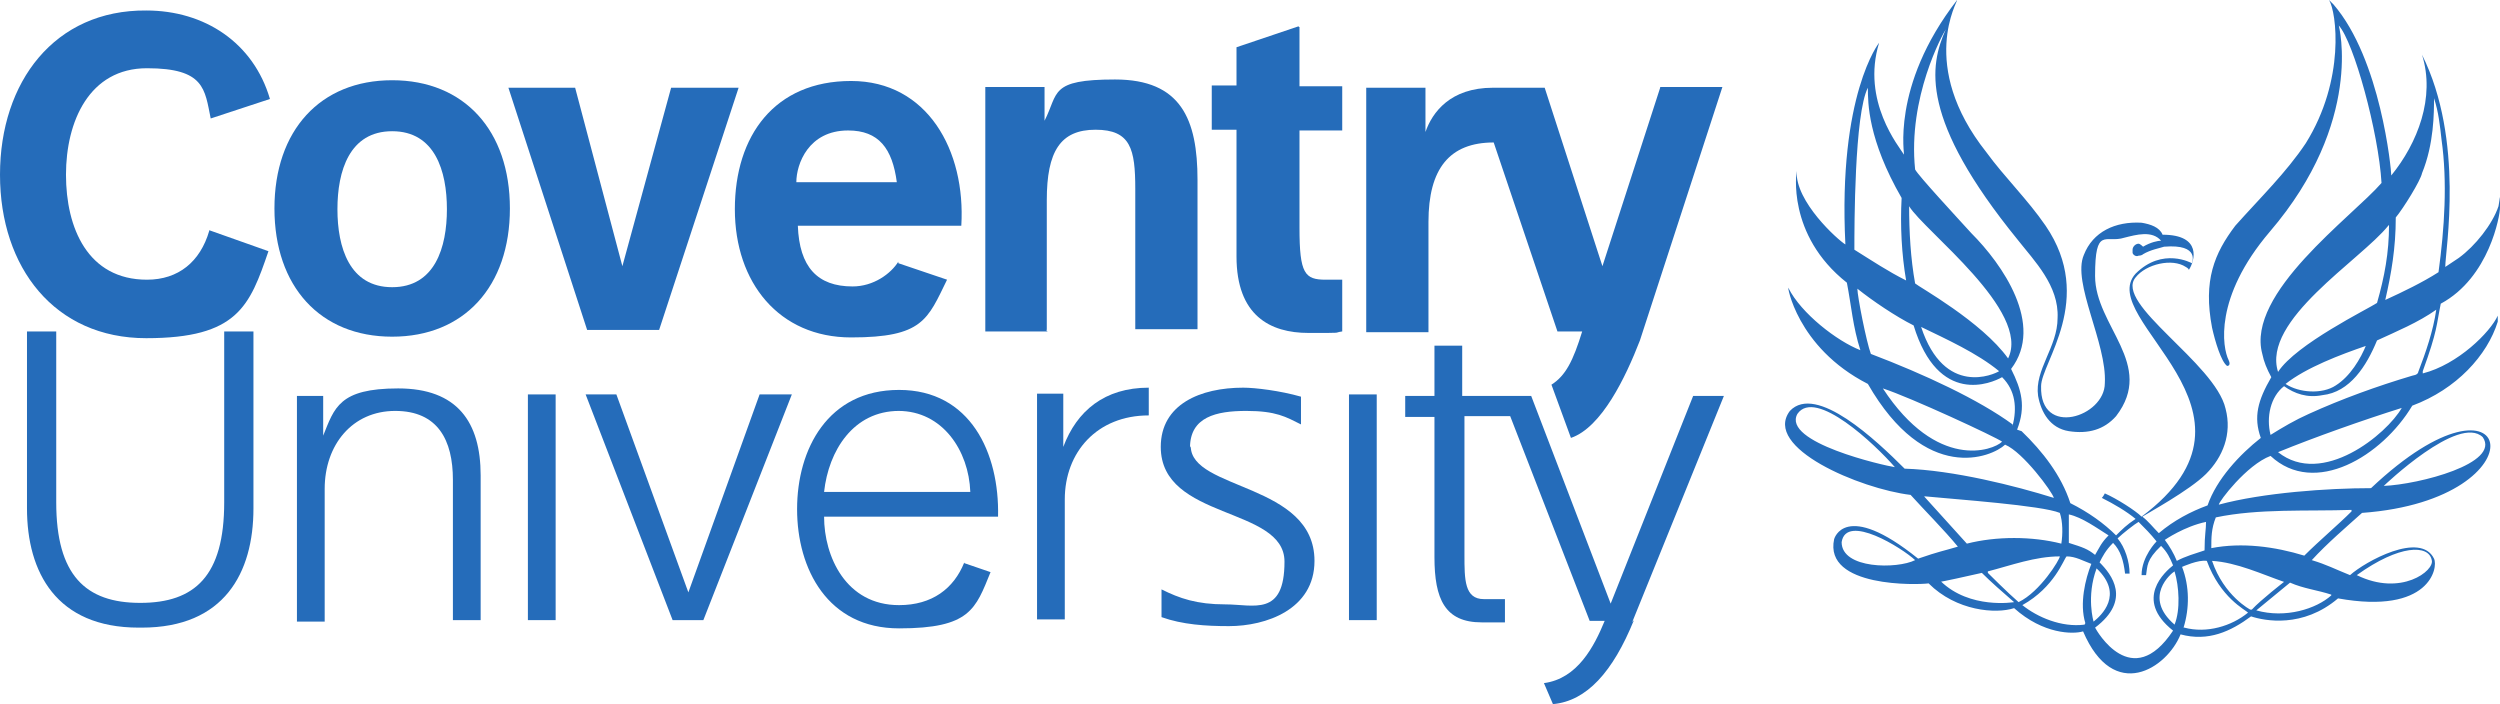
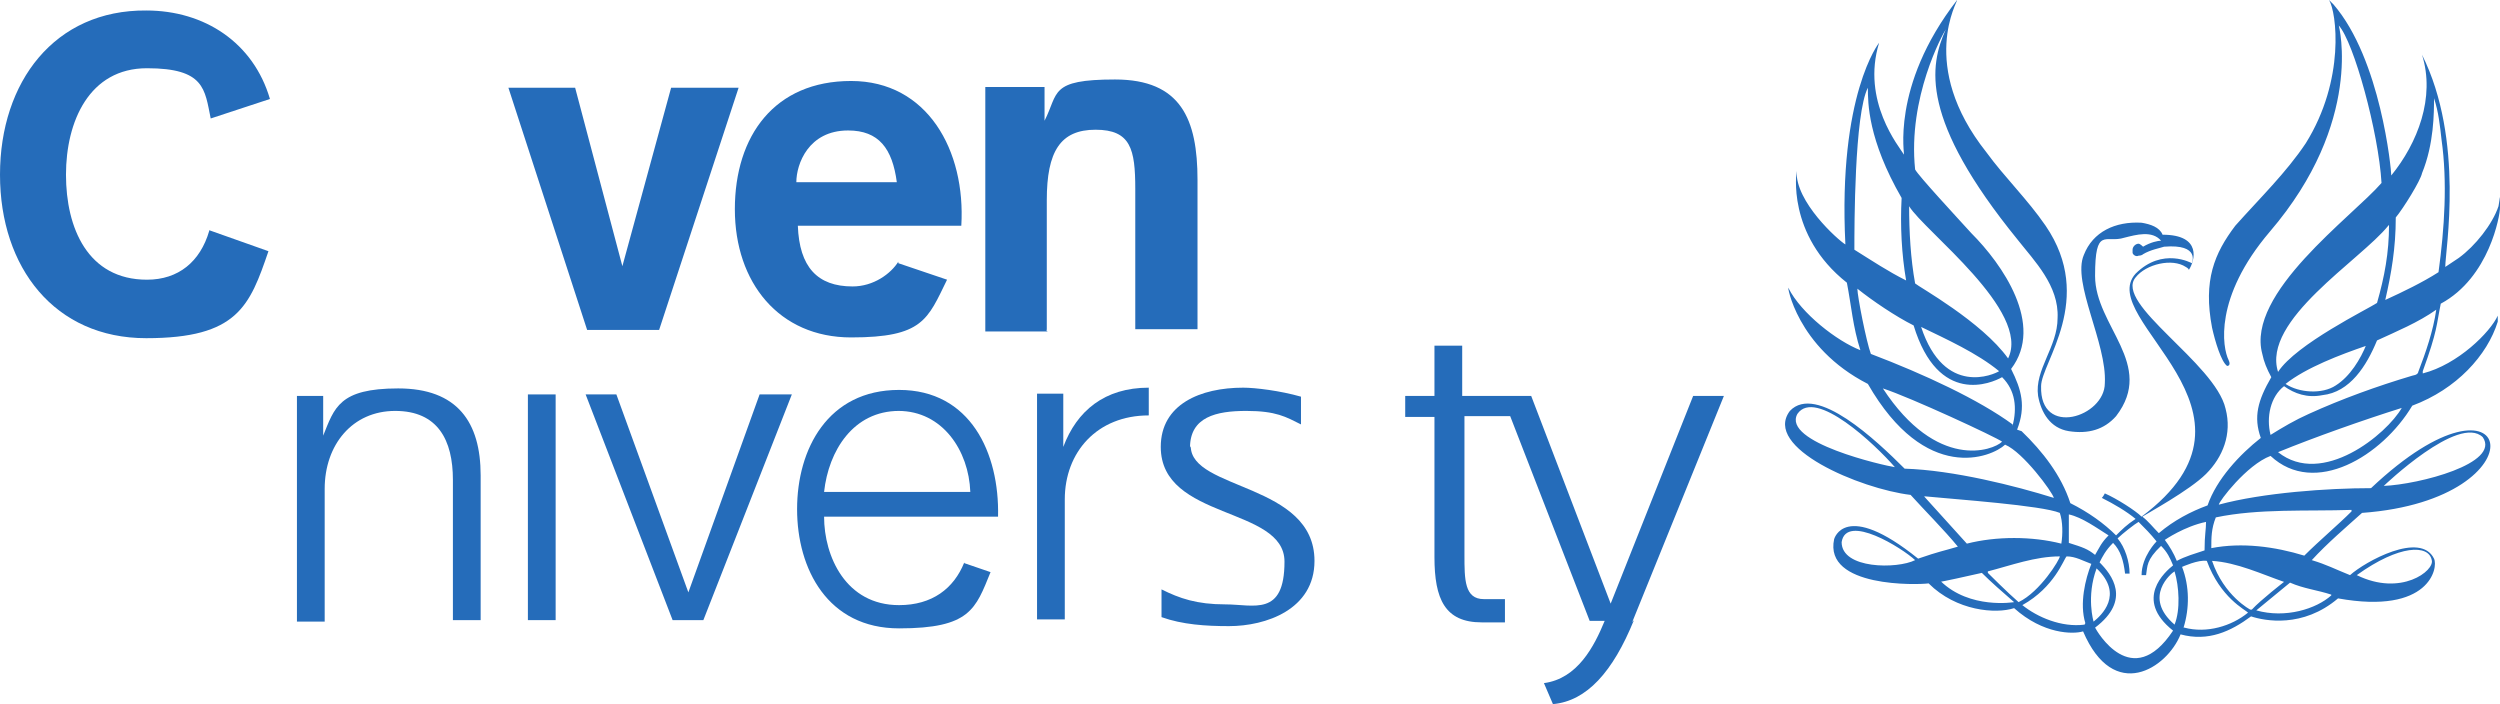
<svg xmlns="http://www.w3.org/2000/svg" id="Calque_1" data-name="Calque 1" version="1.1" viewBox="0 0 333.4 93.9">
  <defs>
    <style>
      .cls-1 {
        fill: #256cba;
        stroke-width: 0px;
      }
    </style>
  </defs>
-   <path class="cls-1" d="M52.3,38.3c-5.7,0-7.3-5.3-7.3-10.4s1.6-10.4,7.3-10.4,7.3,5.3,7.3,10.4-1.6,10.4-7.3,10.4M52.3,10.7c-9.6,0-15.7,6.7-15.7,17.1s6.1,17.1,15.7,17.1,15.7-6.7,15.7-17.1-6.1-17.1-15.7-17.1" />
  <polygon class="cls-1" points="87.9 44 98.5 11.7 89.5 11.7 83 35.5 76.7 11.7 67.8 11.7 78.3 44 87.9 44" />
-   <path class="cls-1" d="M18.9,83.7c11,0,14.9-7.3,14.9-15.9v-23.6h-3.9v22.8c0,9.8-3.9,13.4-11.2,13.4s-11.2-3.7-11.2-13.4v-22.8h-3.9v23.6c0,8.5,3.9,15.9,14.9,15.9" />
  <rect class="cls-1" x="70.4" y="52.6" width="3.7" height="30.1" />
  <polygon class="cls-1" points="93.8 82.7 105.6 52.6 101.3 52.6 91.8 79 82.2 52.6 78.1 52.6 89.7 82.7 93.8 82.7" />
-   <rect class="cls-1" x="179.9" y="52.6" width="3.7" height="30.1" />
  <g>
    <path class="cls-1" d="M139.6,44v-17.3c0-6.5,1.8-9.4,6.5-9.4s5.3,2.6,5.3,7.9v18.7h8.3v-19.9c0-8.1-2.2-13.4-11-13.4s-7.5,1.8-9.4,5.5v-4.5h-7.9v32.6h8.3l-.2-.2h0Z" />
-     <path class="cls-1" d="M173.2,3.5l-8.3,2.8v5.1h-3.3v5.9h3.3v16.9c0,7.9,4.5,10.2,9.6,10.2s3.1,0,4.5-.2v-6.9h-2.2c-2.8,0-3.5-.8-3.5-6.9v-13h5.7v-5.9h-5.7V3.4v.2h-.1Z" />
    <path class="cls-1" d="M43.3,82.7v-17.5c0-5.9,3.7-10.4,9.4-10.4s7.7,3.9,7.7,9.2v18.7h3.7v-19.3c0-7.1-3.1-11.6-11-11.6s-8.5,2.6-10,6.3v-5.3h-3.5v30.1h3.7v-.2Z" />
    <path class="cls-1" d="M142,82.7v-16.1c0-6.3,4.3-11.2,11.2-11.2v-3.7c-5.9,0-9.6,3.1-11.4,7.9v-7.1h-3.5v30.1h3.7Z" />
    <path class="cls-1" d="M158.7,59.7c0-4.1,3.5-4.9,7.5-4.9s5.3.8,7.3,1.8v-3.7c-2.8-.8-6.1-1.2-7.7-1.2-5.7,0-11,2.2-11,7.9,0,9.8,16.5,7.9,16.5,15.3s-4.1,5.7-7.9,5.7-6.1-.8-8.5-2v3.7c2.8,1,5.9,1.2,9,1.2,4.9,0,11.4-2.2,11.4-8.7,0-10.4-16.5-9.4-16.5-15.3" />
    <path class="cls-1" d="M217.9,82.7c-2.8,6.9-6.3,10.8-10.8,11.2l-1.2-2.8c4.5-.6,6.7-4.9,8.1-8.3h-2l-10.6-27.3h-6.1v18.5c0,3.3,0,5.9,2.6,5.9h2.8v3.1h-3.1c-4.9,0-6.3-3.1-6.3-8.7v-18.7h-3.9v-2.8h3.9v-6.7h3.7v6.7h9.2l10.6,27.7,11-27.7h4.1l-12.2,30.1h.2v-.2Z" />
-     <path class="cls-1" d="M221.4,11.7l-7.7,23.8-7.7-23.8h-6.9c-5.7,0-8.1,3.3-9,5.9v-5.9h-7.9v32.6h8.3v-14.7c0-7.1,2.8-10.6,8.7-10.6l8.5,25.2h3.3c-1.2,3.9-2.2,5.9-4.1,7.1l2.6,7.1h0c4.1-1.4,7.3-8.1,9.2-13l11-33.8h-8.7.4,0Z" />
    <path class="cls-1" d="M27.9,30.8c-1.2,4.1-4.1,6.5-8.3,6.5-7.9,0-10.8-6.9-10.8-14s3.1-14.2,10.8-14.2,7.7,2.8,8.5,6.7l7.9-2.6C33.8,5.7,27.3,1.4,19.5,1.4,7.3,1.3,0,10.9,0,23.3s7.3,21.8,19.5,21.8,13.8-4.3,16.3-11.6l-7.9-2.8v.2h0Z" />
    <path class="cls-1" d="M113.1,17.4c4.1,0,5.9,2.4,6.5,6.9h-13.4c0-2.4,1.6-6.9,6.9-6.9M119.8,34.9c-1,1.6-3.3,3.3-6.1,3.3-4.7,0-7.1-2.6-7.3-8.1h21.8c.6-10-4.5-19.3-14.7-19.3s-15.5,7.3-15.5,17.1,5.9,17.1,15.5,17.1,10.2-2.4,12.8-7.7l-6.5-2.2h0v-.2Z" />
    <path class="cls-1" d="M119.8,54.8c5.9,0,9.4,5.3,9.6,10.8h-19.5c.6-5.5,3.9-10.8,10-10.8M128.6,75c-1.4,3.5-4.3,5.7-8.7,5.7-7.1,0-10-6.5-10-11.8h23.2c.2-8.5-3.7-16.9-13.2-16.9s-13.6,7.9-13.6,15.9,4.1,15.9,13.6,15.9,10.2-2.6,12.2-7.5l-3.5-1.2h0Z" />
    <path class="cls-1" d="M321.7,50.1c-4.7,1.4-9.4,3.1-13.8,5.1-1.8.8-3.5,1.8-5.1,2.8-.6-2.4,0-5.1,1.8-6.5,1.4,1,3.1,1.6,5.1,1.2,3.7-.4,5.9-3.9,7.3-7.3,2.6-1.2,5.5-2.4,7.9-4.1-.4,2.8-1.4,5.7-2.4,8.3,0,.1-.1.3-.4.4M303.8,60.3c4.9-2,11.4-4.3,16.5-5.9-2,3.5-10.6,10.6-16.5,5.9M315.6,45.9c-.8,2-2.2,4.3-4.1,5.5-1.8,1.2-4.9,1-6.7-.2,2.8-2.2,7.3-3.9,10.8-5.1M318.6,30c0,3.7-.6,6.9-1.6,10.4-1.2.8-10.8,5.5-13.2,9.2-2.2-6.9,11-14.9,14.7-19.5M319.5,29c1-1.2,3.3-4.9,3.5-5.9,1.6-3.9,1.6-8.1,1.6-10,.6,1.8.8,3.7,1,5.5.8,5.7.4,11.8-.4,17.7-2.2,1.4-4.7,2.6-7.1,3.7.8-3.5,1.4-6.9,1.4-11M313.6,68.2c-1.8,1.8-4.3,3.9-6.3,5.9-3.9-1.2-8.3-1.8-12.4-1,0-1.4,0-2.6.6-4.1,5.7-1.2,12.2-.8,18.1-1M310.9,79.4c-2,1.8-6.1,3.1-10,2l4.5-3.7c1.8.8,3.7,1,5.5,1.6M300.1,81.3s-3.5-1.8-5.1-6.5c3.3.2,6.7,1.8,9.6,2.8,0,0-3.1,2.4-4.3,3.7M291.2,83.7c.8-2.6.8-5.5-.2-8.1,0,0,2.2-1,3.3-.8,1.8,4.9,5.1,6.5,5.5,6.9-2.2,1.8-5.5,2.8-8.5,2M290,83.3c-4.3-3.7-.4-6.9,0-7.1.6,2,.8,5.1,0,7.1M279.4,83.7c4.9-3.7,2.2-7.1.6-8.7.4-.8.8-1.6,1.8-2.6,1,1,1.4,2.4,1.6,4.1h.6c0-1.6-.6-3.5-1.6-4.7.6-.6,2.4-2,2.8-2.2.8.8,1.6,1.6,2.4,2.6,0,0-2,2-2,4.5h.6c.2-1.2,0-2,2-3.9.8.8,1.2,1.6,1.6,2.6-1,.8-5.3,4.5,0,8.7-5.5,8.3-10.2,0-10.4-.4M279.6,75.8c3.7,3.5.6,6.3-.4,7.1,0,0-1-3.3.4-7.1M278,83.3c-3.1.4-6.3-1-8.3-2.6,4.3-2.4,5.5-6.1,5.9-6.5,1.2,0,2.2.6,3.3,1-.8,2-1.6,5.3-.8,7.9M265.1,76.2c3.1-.8,6.3-2,9.6-2,0,.4-2.6,4.7-5.5,6.1-1.4-1.2-4.1-3.9-4.1-3.9M258.6,77.6c.4,0,3.9-.8,5.7-1.2,1.2,1.2,2.8,2.6,4.3,3.9,0,0-5.9,1-9.8-2.8M256.8,66.2c4.1.4,15.5,1.2,17.9,2.2.4,1.2.4,2.8.2,4.1-3.9-1-8.7-1-12.6,0,0,0-3.9-4.3-5.7-6.3M275.9,68.6c1.8.4,3.7,1.8,5.3,2.8-1,1-1.2,1.6-1.8,2.6-1-.8-1.6-1-3.5-1.6v-3.9M269,57.3c1.2-3.1.6-5.3-.8-8.1,4.5-5.9-1.2-14-5.3-18.1-2-2.2-7.1-7.7-7.5-8.5-1-9.6,3.7-18.1,4.1-18.7-2.2,4.9-3.5,12,9.6,28.1,2.2,2.8,5.5,6.1,5.3,10.4,0,3.9-3.1,6.9-2.6,10.4.4,2.2,1.6,4.3,4.1,4.7,2.6.4,4.7-.2,6.3-2,5.3-6.9-2.8-12-2.8-18.7s1.4-4.3,3.9-5.1c1.6-.4,3.7-1,4.9.4-.4,0-1.4.2-2.4.8h0s-.4-.4-.6-.4c-.4,0-.8.4-.8.8v.4c0,.2.4.6.8.4h0s.4,0,.6-.2c1-.6,2.2-.8,2.8-1h0c4.9-.4,3.7,2.2,3.7,2.2,0,0-3.9-2.2-7.5,1.4-5.5,6.1,19.7,18.3.8,32.4-.8-.8-3.3-2.4-4.9-3.1,0,0-.2.4-.4.6,1.6.8,3.3,1.8,4.5,2.8-1.2.8-1.8,1.4-2.6,2.2-1.6-1.6-3.7-3.1-6.1-4.3-1.2-3.7-3.7-6.9-6.5-9.6M268.4,56.6c-4.5-3.3-11.8-6.7-18.9-9.4-.6-1.6-1.8-7.7-1.8-8.7,2,1.6,5.1,3.7,7.5,4.9,3.3,10.8,10.4,7.7,11.8,6.9,1.8,1.8,2,4.1,1.4,6.5M251.1,51.8c3.7,1.2,15.1,6.5,15.9,7.1-1.2,1.2-8.7,3.9-15.9-7.1M249.1,11.7c0,2,0,6.9,4.5,14.7-.2,3.7,0,7.5.6,11-2.4-1.2-4.5-2.6-6.9-4.1,0-3.1,0-18.1,1.8-21.6M266.6,49.5c-.6.4-7.3,3.5-10.4-5.9,3.3,1.6,7.5,3.5,10.4,5.9M254.6,27.5c2,3.3,16.3,14,13.2,20.3-3.5-4.9-12-9.6-12.4-10-.6-3.3-.8-6.9-.8-10.4M294.2,69.5c0,1.2-.2,1.8-.2,3.9-1.2.4-2.6.8-3.7,1.4-.4-1-1-2-1.6-2.8,0,0,2.6-1.8,5.5-2.4M331.1,58.3c2.4,3.5-8.5,6.3-13.2,6.5,0,0,10-9.6,13.2-6.5M324.3,74.7c.4,1.4-4.1,4.9-10,2,5.7-4.1,9.6-4.1,10-2M245.6,72.3c.6-3.9,8.1.8,9.8,2.4-2.4,1.2-9.8,1.2-9.8-2.4M239.7,55.2c2.4-3.5,10.4,4.1,13,7.1-1.4-.2-15.1-3.3-13-7.1M323.1,49.5c2-5.5,1.8-6.1,2.4-9,6.5-3.5,7.9-11.8,7.9-12.8,0-2.4,0-1.2-.2-.2-.8,2.4-3.1,5.3-5.3,6.9-.6.4-1.2.8-1.8,1.2,0-2.2,2.6-16.9-3.1-28.3h0c1.8,5.7-.6,11.8-4.1,16.1,0-.8-1.4-15.5-7.7-22.8l-.6-.6c1,1.6,2.2,10.6-3.1,19.1-2.6,3.9-6.1,7.3-9.4,11-2.8,3.7-4.3,7.3-3.1,13.6.4,1.8,1.2,4.5,2,5.1.4,0,.4-.4.2-.8-.8-1.6-2-8.3,5.5-17.1,12.6-14.7,9.2-27.5,9.2-27.5,2,2.2,5.3,14.2,5.7,21-3.9,4.5-18.1,14.7-15.9,22.8.2,1,.6,2,1.2,3.1-1.8,3.1-2.4,5.3-1.4,8.1-2.8,2.2-5.9,5.5-7.1,9-2.2.8-4.5,2-6.5,3.7-.8-.8-1.4-1.6-2.2-2.2.6-.4,6.3-3.5,8.5-5.7s3.5-5.3,2.6-8.7c-1.4-6.1-14.9-14-12-17.5,1.4-1.8,4.9-2.6,6.7-1.4h0s.4.2.4.4c.8-1.2,1.8-4.7-3.5-4.7-.4-1-1.6-1.4-2.8-1.6-3.5-.2-6.5,1.2-7.7,4.3-1.6,3.7,3.1,11.8,2.8,17.1,0,4.5-8.7,7.3-8.5.4,0-3.1,7.3-11.6.6-21.4-2.4-3.5-5.5-6.5-7.9-9.8C255.7,8.7,261.2,0,261,0c-9,11.6-6.9,21-7.1,20.6-.6-1-5.7-7.1-3.3-14.9,0,0-5.5,6.9-4.5,26.9-1-.6-6.7-5.7-6.5-9.8,0,0-1.4,8.5,6.7,14.9.6,3.1.8,5.9,1.8,9-3.1-1.2-7.9-4.9-9.6-8.3-.2-.6,1,7.9,10.6,12.8,7.7,13.4,16.5,9.8,18.3,8.1,2.4,1,6.3,6.3,6.5,7.1-5.1-1.6-13.4-3.7-19.9-3.9-3.7-3.7-11.8-11.4-15.3-7.7-3.7,4.9,9.4,10.4,16.1,11.2,1.8,2,4.5,4.7,6.3,6.9-2,.6-2.4.6-5.3,1.6-9.8-7.9-11.2-2.6-11.2-2.6-1.4,6.5,11.2,6.1,12.6,5.9,3.7,3.7,9,4.1,11.4,3.3,3.9,3.5,7.9,3.5,9.2,3.1,4.1,9.6,11.2,4.9,13,.4,3.7,1,6.7-.4,9.4-2.4,1.8.6,6.9,1.6,11.6-2.4,12.2,2.2,13.4-4.1,12.8-5.3-1.8-3.7-9.2.4-11.2,2.2-2-.8-3.1-1.4-5.1-2,2-2.2,4.7-4.5,6.7-6.3,24.6-1.8,20.6-21.6,1.2-3.3-5.7,0-14.4.6-20.3,2.2,0-.4,3.7-5.3,6.9-6.5,5.9,5.5,14.9,0,18.9-6.7,5.9-2.2,10-6.7,11.4-11.2v-.8c-1,2.2-5.3,6.5-10,7.7" />
  </g>
</svg>